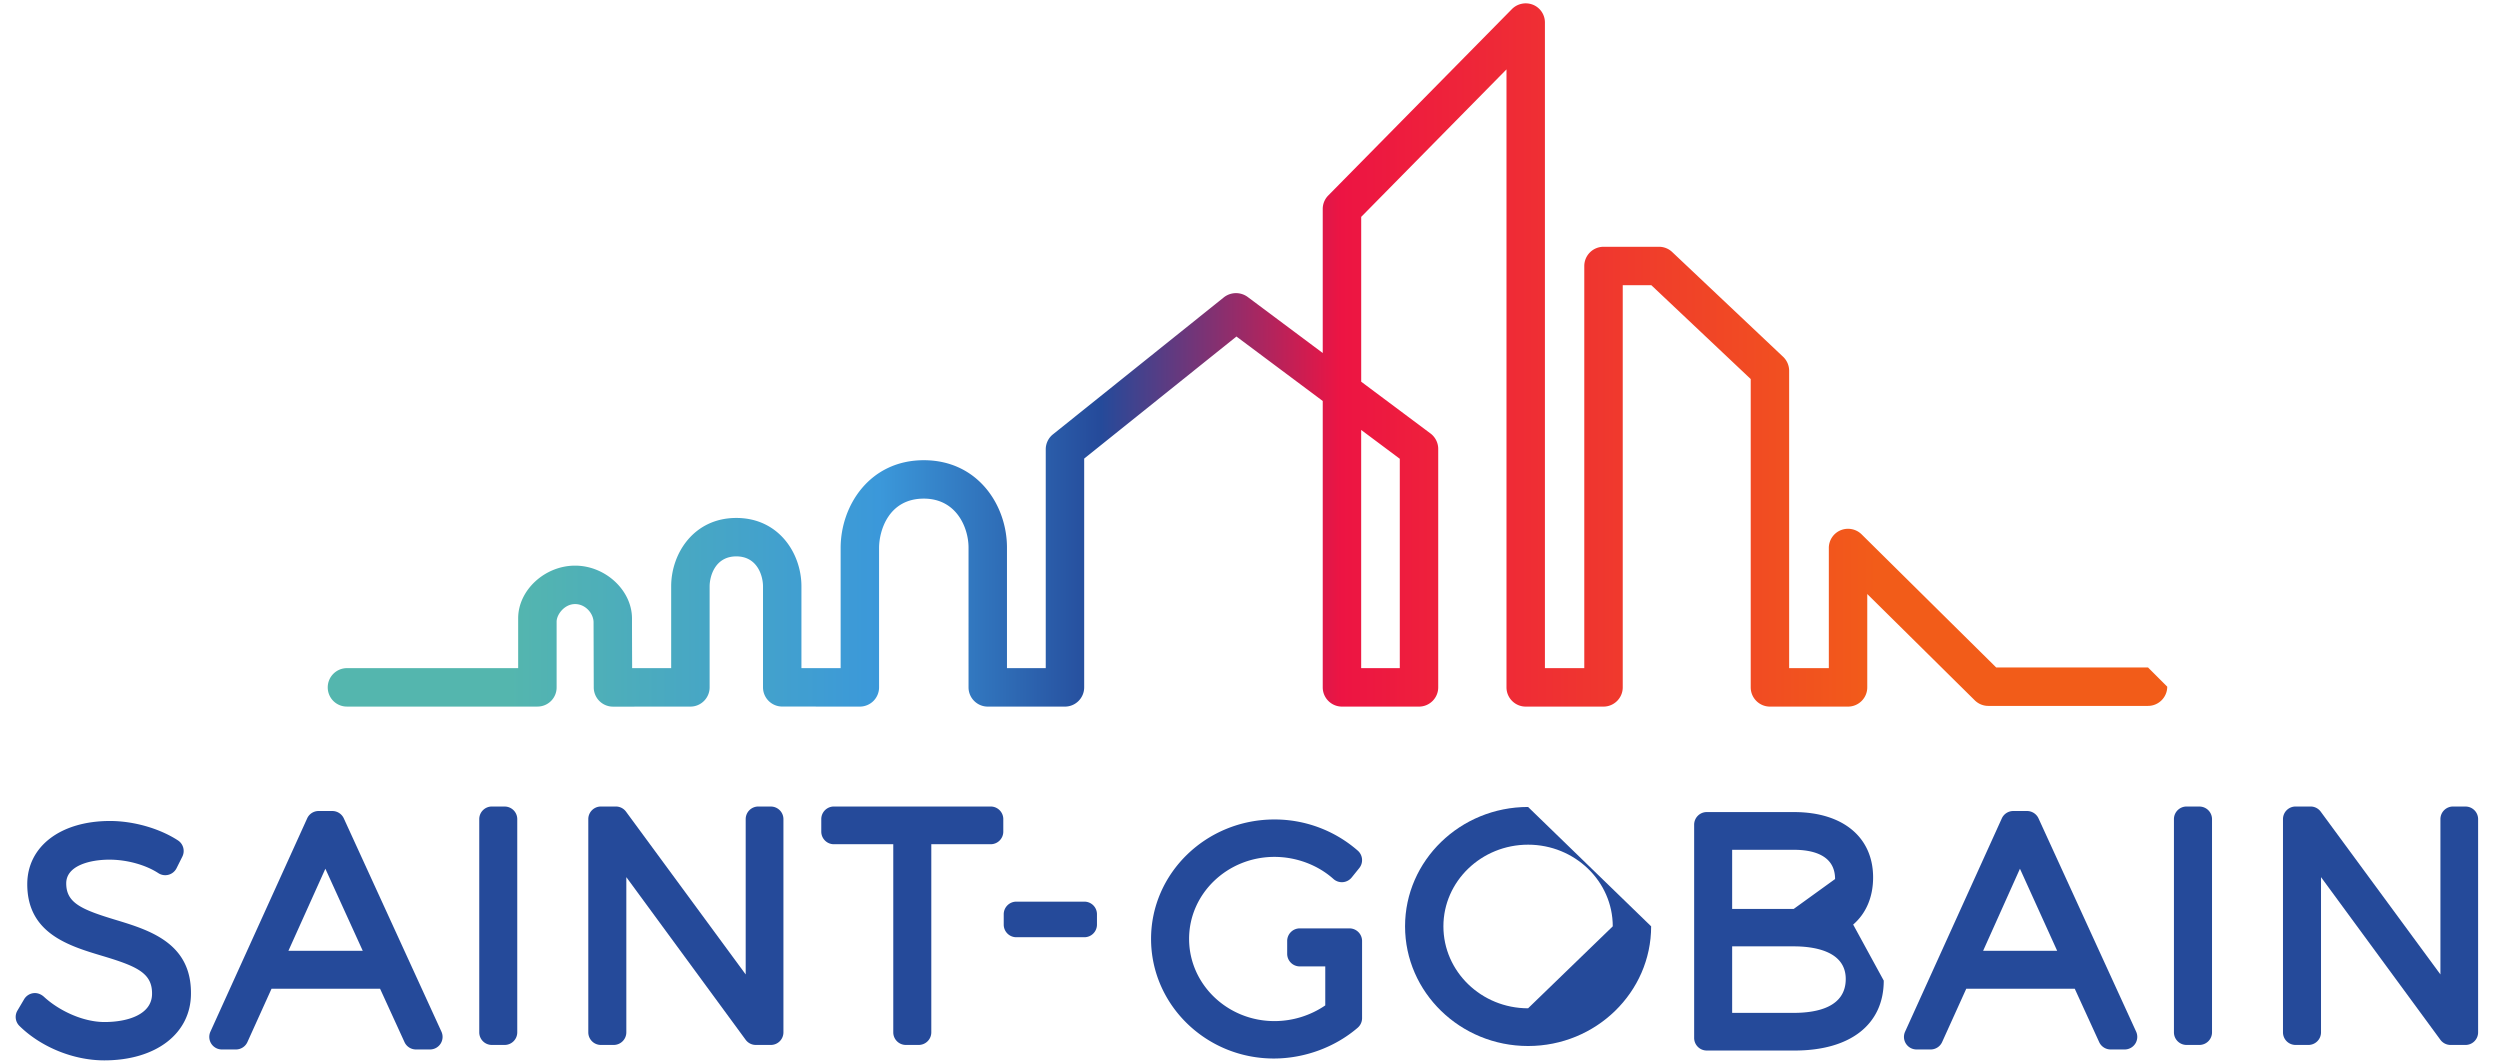
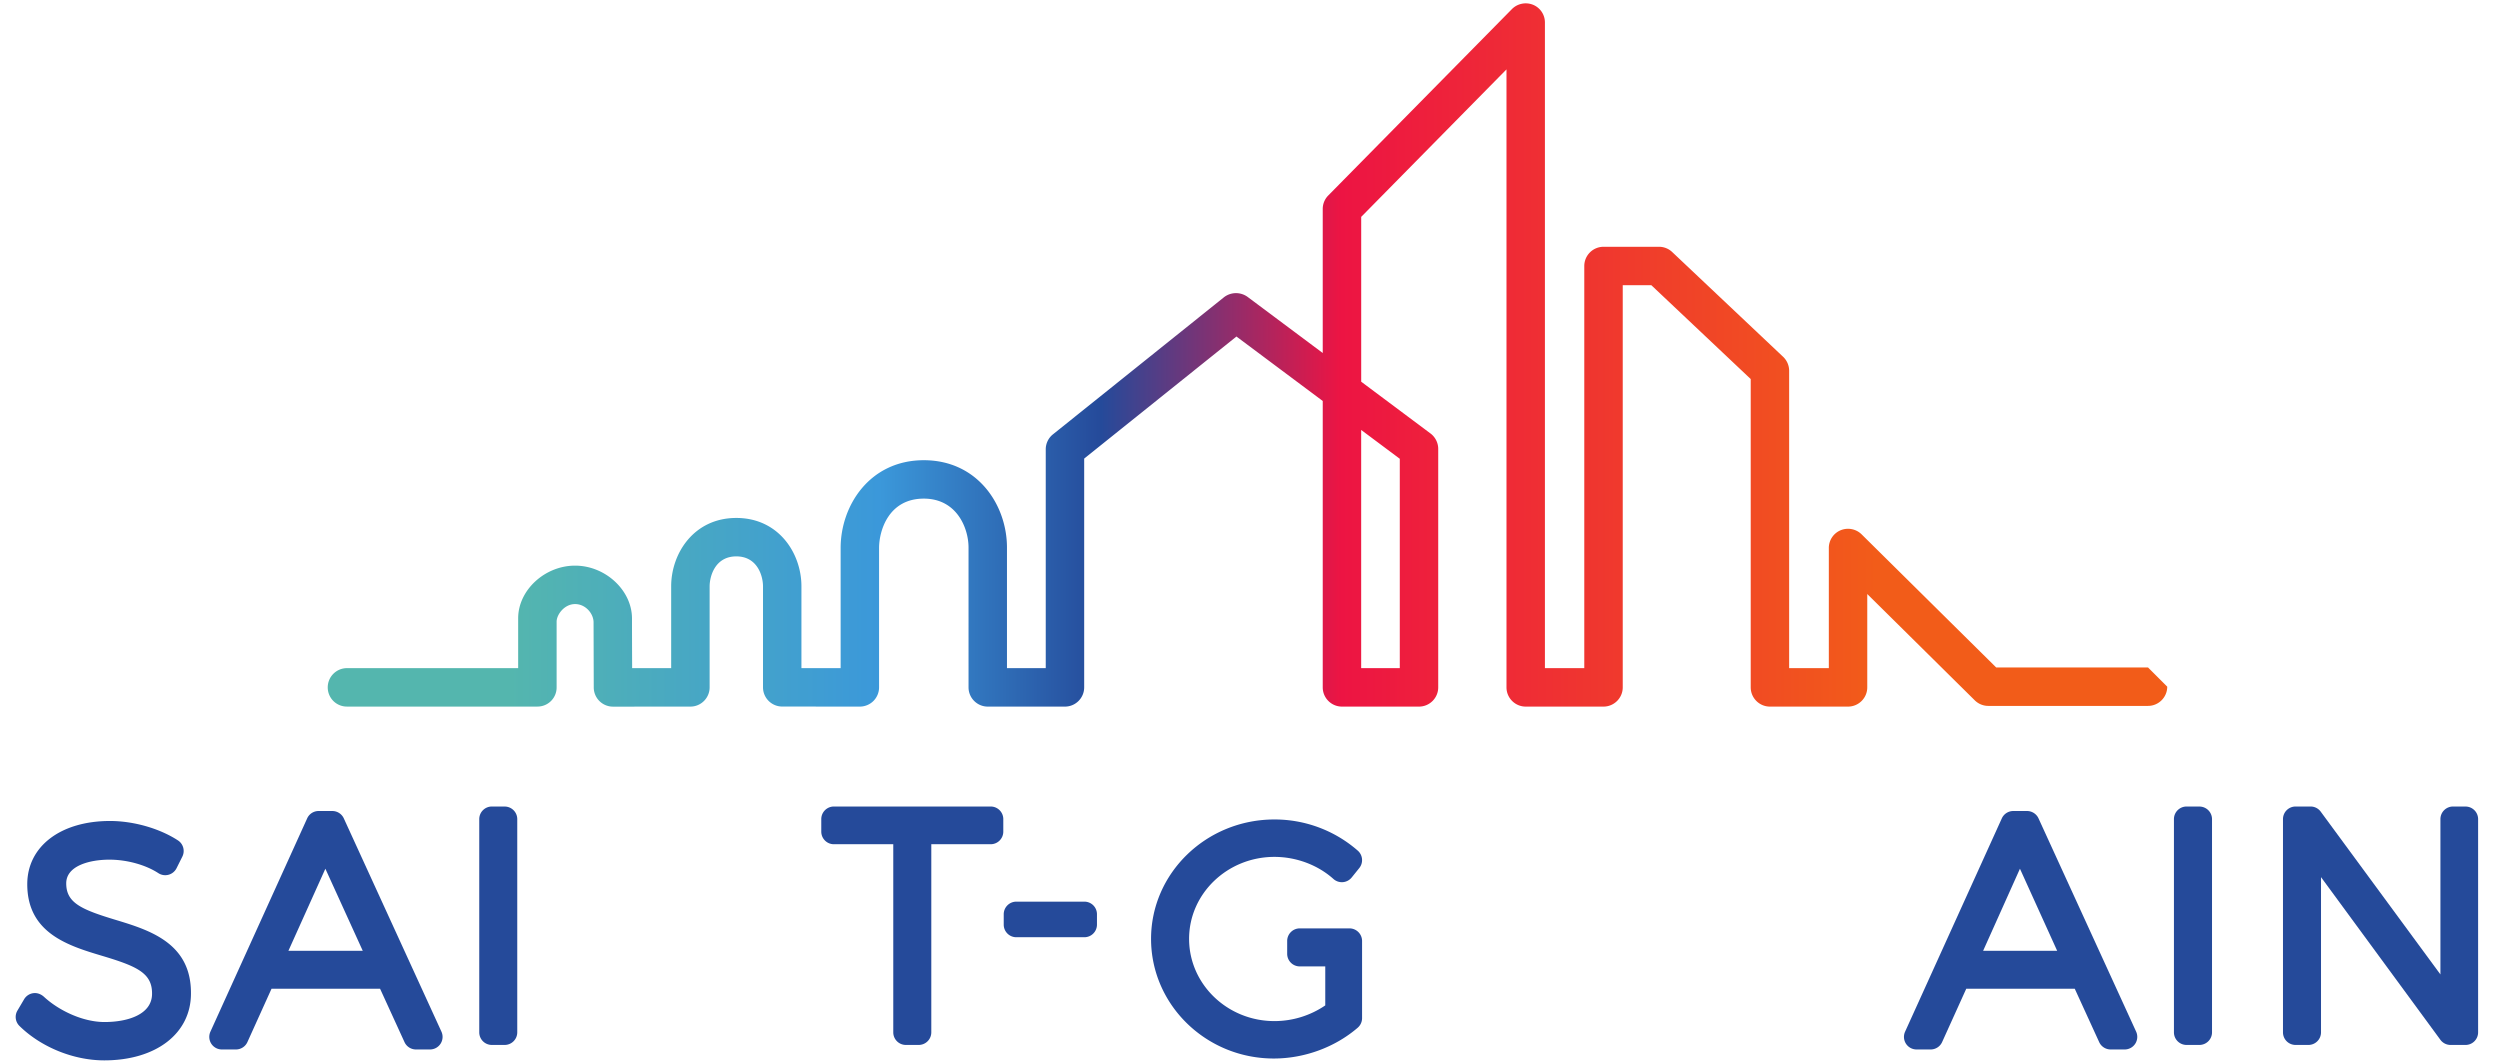
<svg xmlns="http://www.w3.org/2000/svg" width="94" height="40" viewBox="0 0 94 40">
  <defs>
    <linearGradient id="yk4xa" x1="12.24" x2="81.68" y1="13.65" y2="13.65" gradientUnits="userSpaceOnUse">
      <stop offset="0" stop-color="#54b6ae" />
      <stop offset=".1" stop-color="#54b6ae" />
      <stop offset=".3" stop-color="#3b98da" />
      <stop offset=".42" stop-color="#254a9a" />
      <stop offset=".55" stop-color="#ed1443" />
      <stop offset=".84" stop-color="#f25c19" />
      <stop offset="1" stop-color="#f25c19" />
    </linearGradient>
  </defs>
  <g>
    <g>
      <g transform="matrix(1 0 0 -1 0 70)">
        <g>
          <path fill="#254a9a" d="M4.337 35.416c-1.285.39-1.847.637-1.847 1.371 0 .658.875.89 1.625.89.656 0 1.36-.194 1.84-.508a.475.475 0 0 1 .683.186l.218.436a.475.475 0 0 1-.165.61c-.69.45-1.668.73-2.554.73-1.86 0-3.112-.956-3.112-2.378 0-1.848 1.561-2.316 2.814-2.692 1.312-.393 1.885-.646 1.878-1.427 0-.783-.922-1.062-1.786-1.062-.827 0-1.727.44-2.274.945-.109.1-.25.158-.395.141a.474.474 0 0 1-.354-.228l-.251-.425a.473.473 0 0 1 .074-.58c.812-.798 2.033-1.295 3.189-1.295 1.95 0 3.26 1.012 3.26 2.512.016 1.907-1.57 2.388-2.843 2.774" />
        </g>
      </g>
      <g transform="matrix(1 0 0 -1 0 70)">
        <g>
          <path fill="#254a9a" d="M13.64 34.249l-1.406 3.087-1.39-3.087zm2.957-3.037a.473.473 0 0 0-.43-.672h-.528a.474.474 0 0 0-.43.277l-.918 2.006h-4.082l-.906-2.004a.474.474 0 0 0-.432-.279h-.527a.473.473 0 0 0-.432.67l3.637 8.018c.076.17.245.278.431.278h.516a.475.475 0 0 0 .431-.277z" />
        </g>
      </g>
      <g transform="matrix(1 0 0 -1 0 70)">
        <g>
          <path fill="#254a9a" d="M18.975 39.675h-.481a.474.474 0 0 1-.474-.474v-8.017c0-.262.212-.474.474-.474h.48c.262 0 .475.212.475.474V39.2a.474.474 0 0 1-.474.474" />
        </g>
      </g>
      <g transform="matrix(1 0 0 -1 0 70)">
        <g>
-           <path fill="#254a9a" d="M28.983 39.675h-.47a.474.474 0 0 1-.475-.474v-5.84l-4.5 6.121a.473.473 0 0 1-.382.193h-.562a.474.474 0 0 1-.474-.474v-8.017c0-.262.212-.474.474-.474h.48c.263 0 .476.212.476.474v5.836l4.488-6.118a.475.475 0 0 1 .383-.192h.562c.262 0 .474.212.474.474V39.2a.474.474 0 0 1-.474.474" />
-         </g>
+           </g>
      </g>
      <g transform="matrix(1 0 0 -1 0 70)">
        <g>
          <path fill="#254a9a" d="M37.25 39.675h-5.897a.474.474 0 0 1-.473-.474v-.47c0-.261.212-.474.473-.474h2.234v-7.073c0-.262.213-.474.474-.474h.48c.264 0 .476.212.476.474v7.073h2.233c.262 0 .474.213.474.473v.471a.474.474 0 0 1-.474.474" />
        </g>
      </g>
      <g transform="matrix(1 0 0 -1 0 70)">
        <g>
          <path fill="#254a9a" d="M40.772 36.098h-2.558a.474.474 0 0 1-.474-.474v-.39c0-.262.212-.474.474-.474h2.558c.262 0 .474.212.474.474v.39a.473.473 0 0 1-.474.474" />
        </g>
      </g>
      <g transform="matrix(1 0 0 -1 0 70)">
        <g>
          <path fill="#254a9a" d="M50.74 35.093H48.872a.474.474 0 0 1-.474-.474v-.482c0-.262.212-.474.474-.474h.958v-1.466a3.393 3.393 0 0 0-1.912-.59c-1.769 0-3.208 1.386-3.208 3.092 0 1.7 1.44 3.082 3.208 3.082.822 0 1.63-.303 2.219-.83a.474.474 0 0 1 .685.054l.287.356a.475.475 0 0 1-.057.655 4.751 4.751 0 0 1-3.134 1.172c-2.557 0-4.638-2.013-4.638-4.49 0-2.48 2.07-4.498 4.615-4.498 1.15 0 2.3.422 3.155 1.158.104.09.164.221.164.36v2.901c0 .261-.213.474-.474.474" />
        </g>
      </g>
      <g transform="matrix(1 0 0 -1 0 70)">
        <g>
-           <path fill="#254a9a" d="M60.64 35.17c0 1.693-1.429 3.07-3.184 3.07-1.756 0-3.184-1.377-3.184-3.07 0-1.7 1.428-3.082 3.184-3.082zm1.443 0c0-2.482-2.076-4.5-4.627-4.5-2.55 0-4.626 2.018-4.626 4.5 0 2.475 2.075 4.488 4.626 4.488z" />
-         </g>
+           </g>
      </g>
      <g transform="matrix(1 0 0 -1 0 70)">
        <g>
-           <path fill="#254a9a" d="M65.129 31.916h2.314c.893 0 1.957.221 1.957 1.274 0 1.068-1.226 1.227-1.957 1.227h-2.314zm3.87 5.032c0 .91-.847 1.1-1.556 1.1h-2.314v-2.224h2.314zm1.83-3.819c0-1.646-1.252-2.629-3.352-2.629h-3.304a.474.474 0 0 0-.473.474v8.018c0 .261.212.474.473.474h3.281c1.835 0 2.975-.942 2.975-2.458 0-.744-.268-1.356-.75-1.772z" />
-         </g>
+           </g>
      </g>
      <g transform="matrix(1 0 0 -1 0 70)">
        <g>
          <path fill="#254a9a" d="M77.35 34.249l-1.4 3.087-1.385-3.087zm2.968-3.037a.474.474 0 0 0-.431-.672h-.528a.475.475 0 0 0-.43.277l-.918 2.006h-4.08l-.907-2.004a.474.474 0 0 0-.432-.279h-.527a.473.473 0 0 0-.433.67l3.636 8.018c.077.17.245.278.433.278h.515a.475.475 0 0 0 .432-.277z" />
        </g>
      </g>
      <g transform="matrix(1 0 0 -1 0 70)">
        <g>
          <path fill="#254a9a" d="M82.696 39.675h-.481a.475.475 0 0 1-.475-.474v-8.017c0-.262.213-.474.475-.474h.481c.262 0 .476.212.476.474V39.2a.475.475 0 0 1-.476.474" />
        </g>
      </g>
      <g transform="matrix(1 0 0 -1 0 70)">
        <g>
          <path fill="#254a9a" d="M92.704 39.675h-.471a.474.474 0 0 1-.473-.474v-5.84l-4.501 6.121a.472.472 0 0 1-.382.193h-.562a.474.474 0 0 1-.475-.474v-8.017c0-.262.212-.474.475-.474h.481c.262 0 .474.212.474.474v5.836l4.49-6.118a.474.474 0 0 1 .381-.192h.563c.261 0 .473.212.473.474V39.2a.474.474 0 0 1-.473.474" />
        </g>
      </g>
      <g transform="matrix(1 0 0 -1 0 27)">
        <g>
          <g>
            <g>
              <g>
                <path fill="url(#yk4xa)" d="M80.765 1.904h-5.709l-.04.04-5.021 4.966a.729.729 0 0 1-.786.153.72.72 0 0 1-.445-.667V1.878h-1.492v11.18c0 .199-.083.39-.226.526l-4.172 3.94a.72.72 0 0 1-.496.197h-2.086a.724.724 0 0 1-.723-.722V1.878h-1.48v24.275a.719.719 0 0 1-.448.668.733.733 0 0 1-.79-.16l-6.908-7.011a.717.717 0 0 1-.208-.507v-5.416l-2.829 2.112a.74.74 0 0 1-.884-.015l-6.432-5.156a.72.72 0 0 1-.27-.564V1.878h-1.458v4.534c0 1.592-1.096 3.284-3.127 3.284-2.03 0-3.127-1.7-3.127-3.3V1.878h-1.474v3.076c0 1.247-.858 2.571-2.449 2.571-1.59 0-2.449-1.326-2.449-2.574V1.877h-1.468v.136c-.003.62-.005 1.413-.005 1.732 0 1.059-1 1.987-2.14 1.987-1.14 0-2.14-.924-2.14-1.978V1.878h-6.44a.724.724 0 0 1-.511-1.233.717.717 0 0 1 .51-.212h7.164a.718.718 0 0 1 .723.722v2.469c0 .267.291.663.694.663.398 0 .695-.362.695-.687l.007-2.45a.724.724 0 0 1 .723-.72l2.912.002c.398 0 .722.325.722.723V4.95c0 .391.21 1.13 1.003 1.13.794 0 1.004-.737 1.004-1.127V1.157c0-.399.324-.723.722-.723L32.33.432c.19 0 .377.077.511.212.135.134.212.32.212.51v5.242c0 .641.352 1.856 1.682 1.856 1.234 0 1.682-1.1 1.682-1.84V1.155c0-.398.324-.723.722-.723h2.904c.398 0 .722.325.722.723v8.602l.052.042 5.673 4.548 3.245-2.424V1.155c0-.398.324-.723.722-.723h2.898c.398 0 .722.325.722.723v8.968c0 .226-.109.442-.29.578l-2.606 1.947v6.198l.04.04 5.423 5.505V1.155c0-.398.324-.723.722-.723h2.926c.398 0 .723.325.723.723v15.121h1.075l.04-.037 3.697-3.491V1.155c0-.398.324-.723.722-.723h2.937c.4 0 .723.325.723.723v3.51L74.251.668a.72.72 0 0 1 .508-.21h6.006c.399 0 .723.325.723.723zM52.632 9.75V1.878H51.18v8.956z" />
              </g>
            </g>
          </g>
        </g>
      </g>
    </g>
  </g>
</svg>